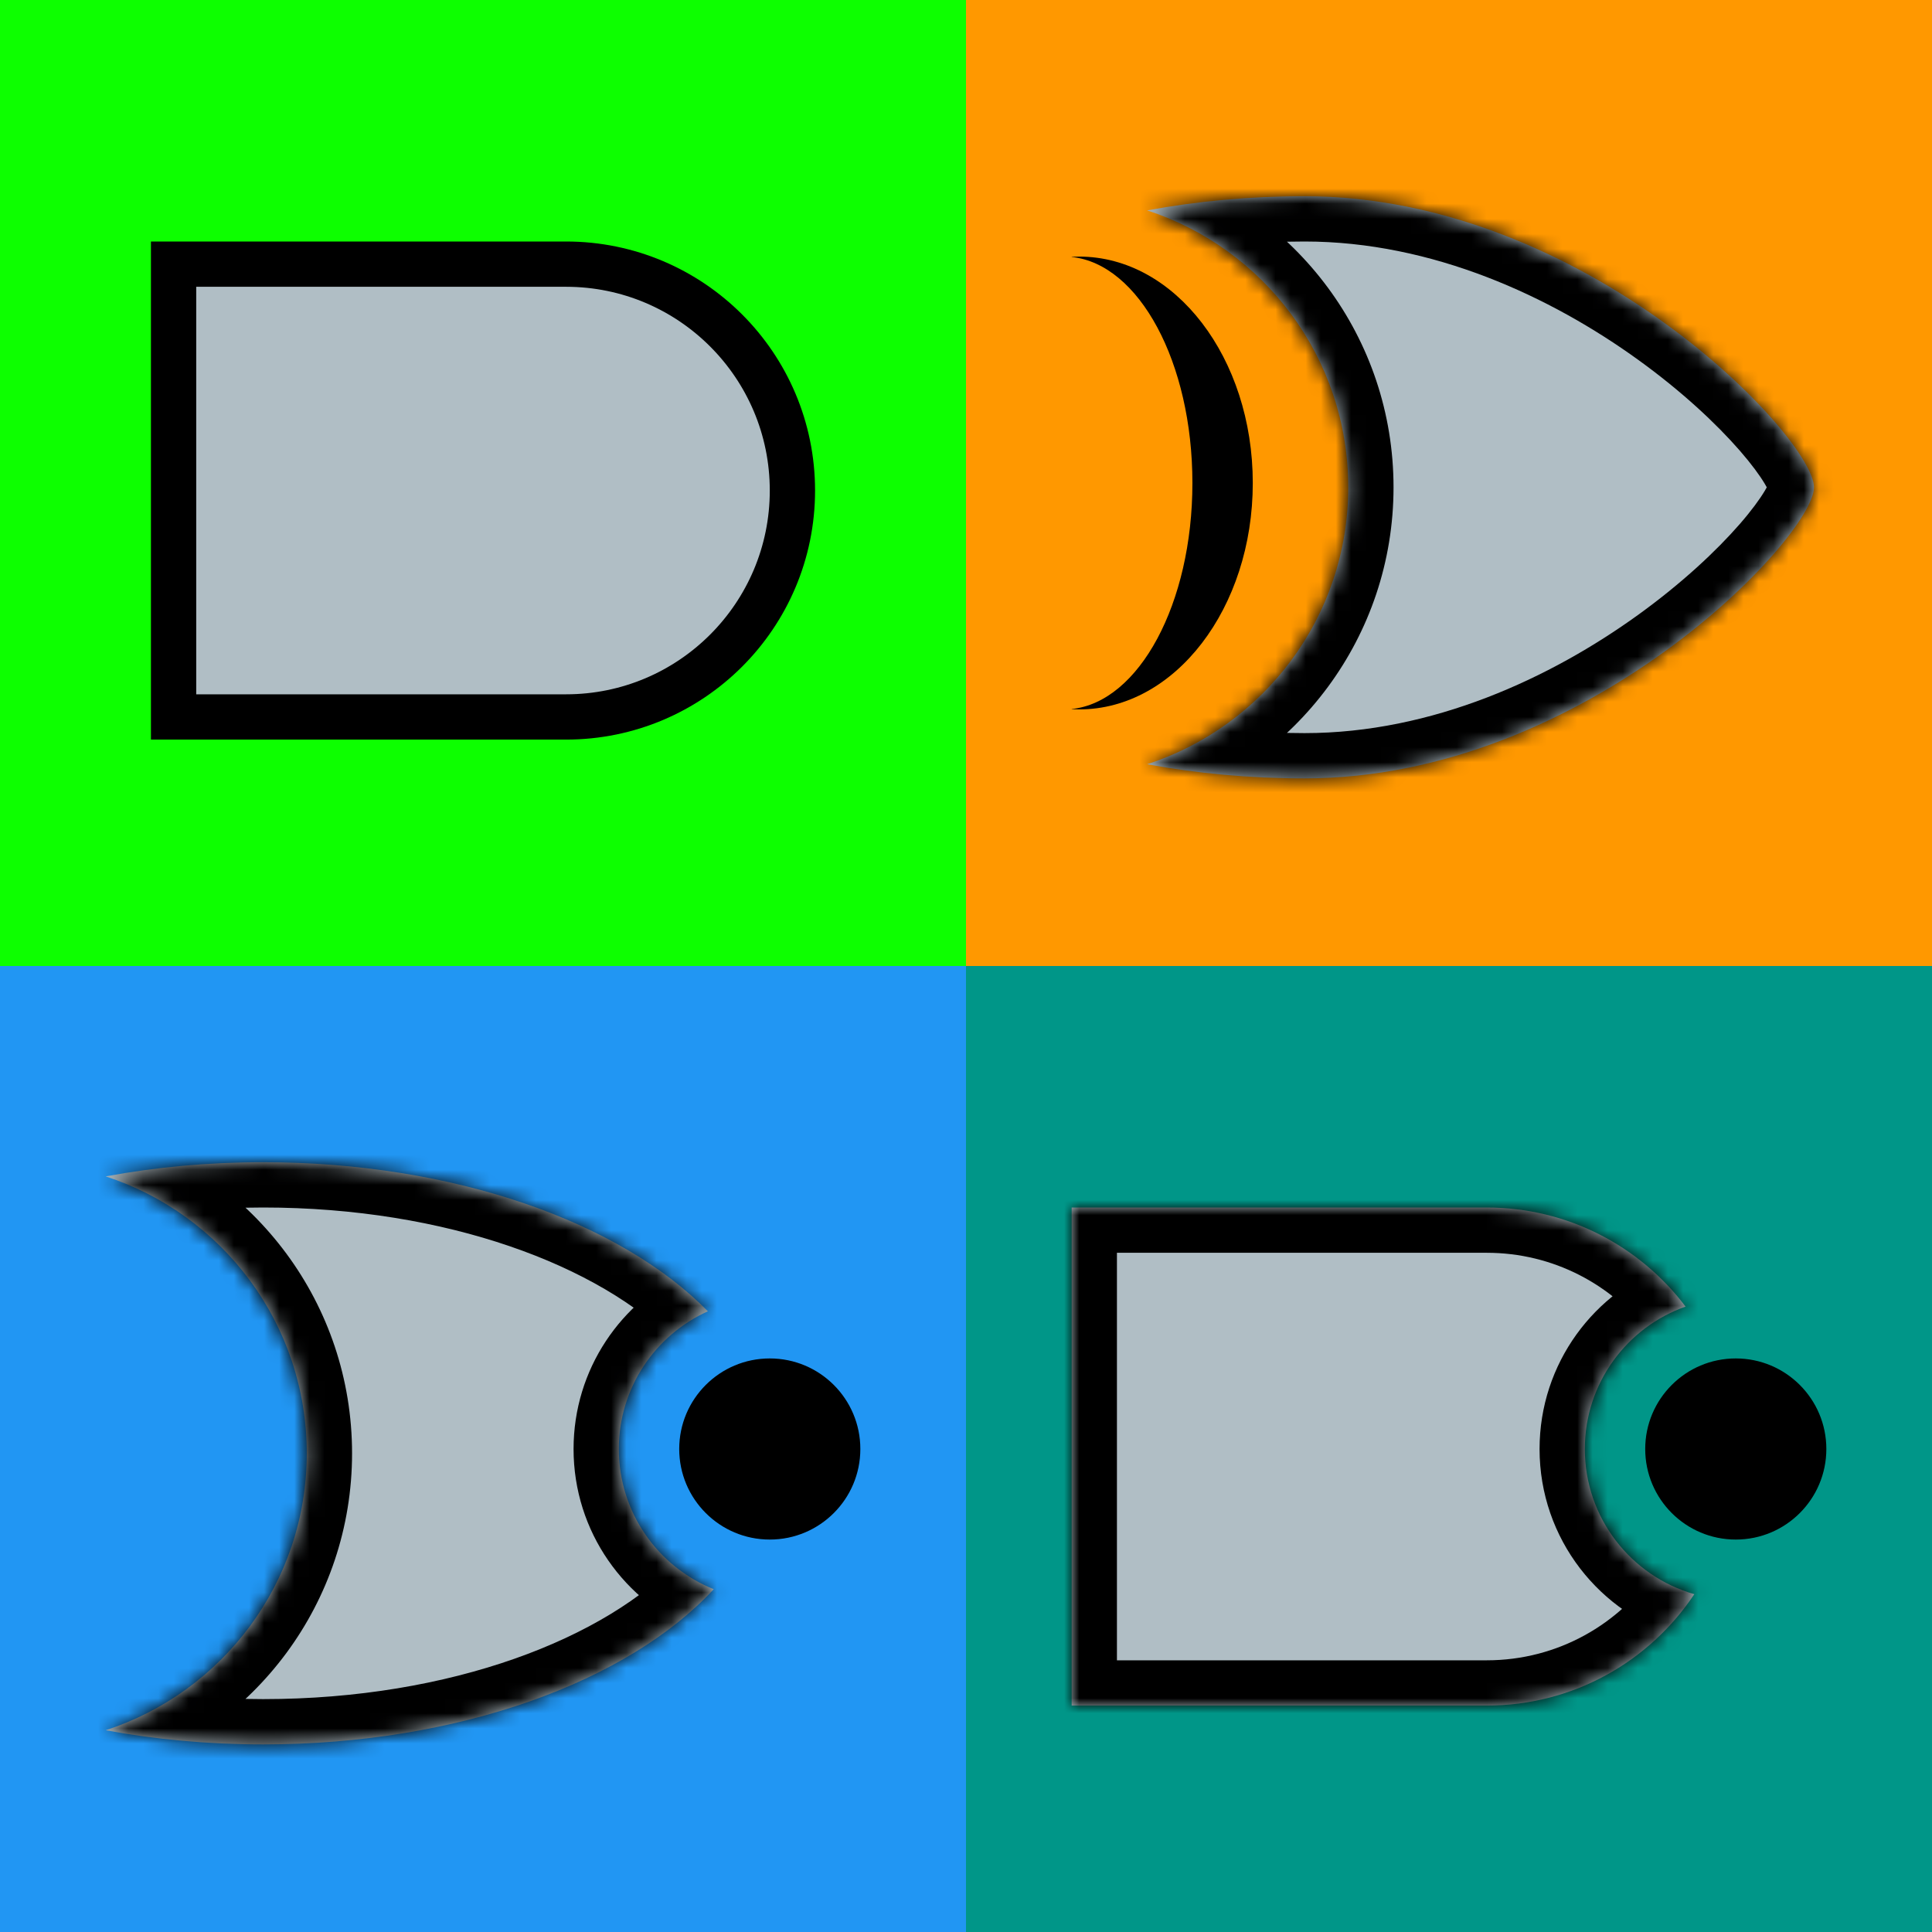
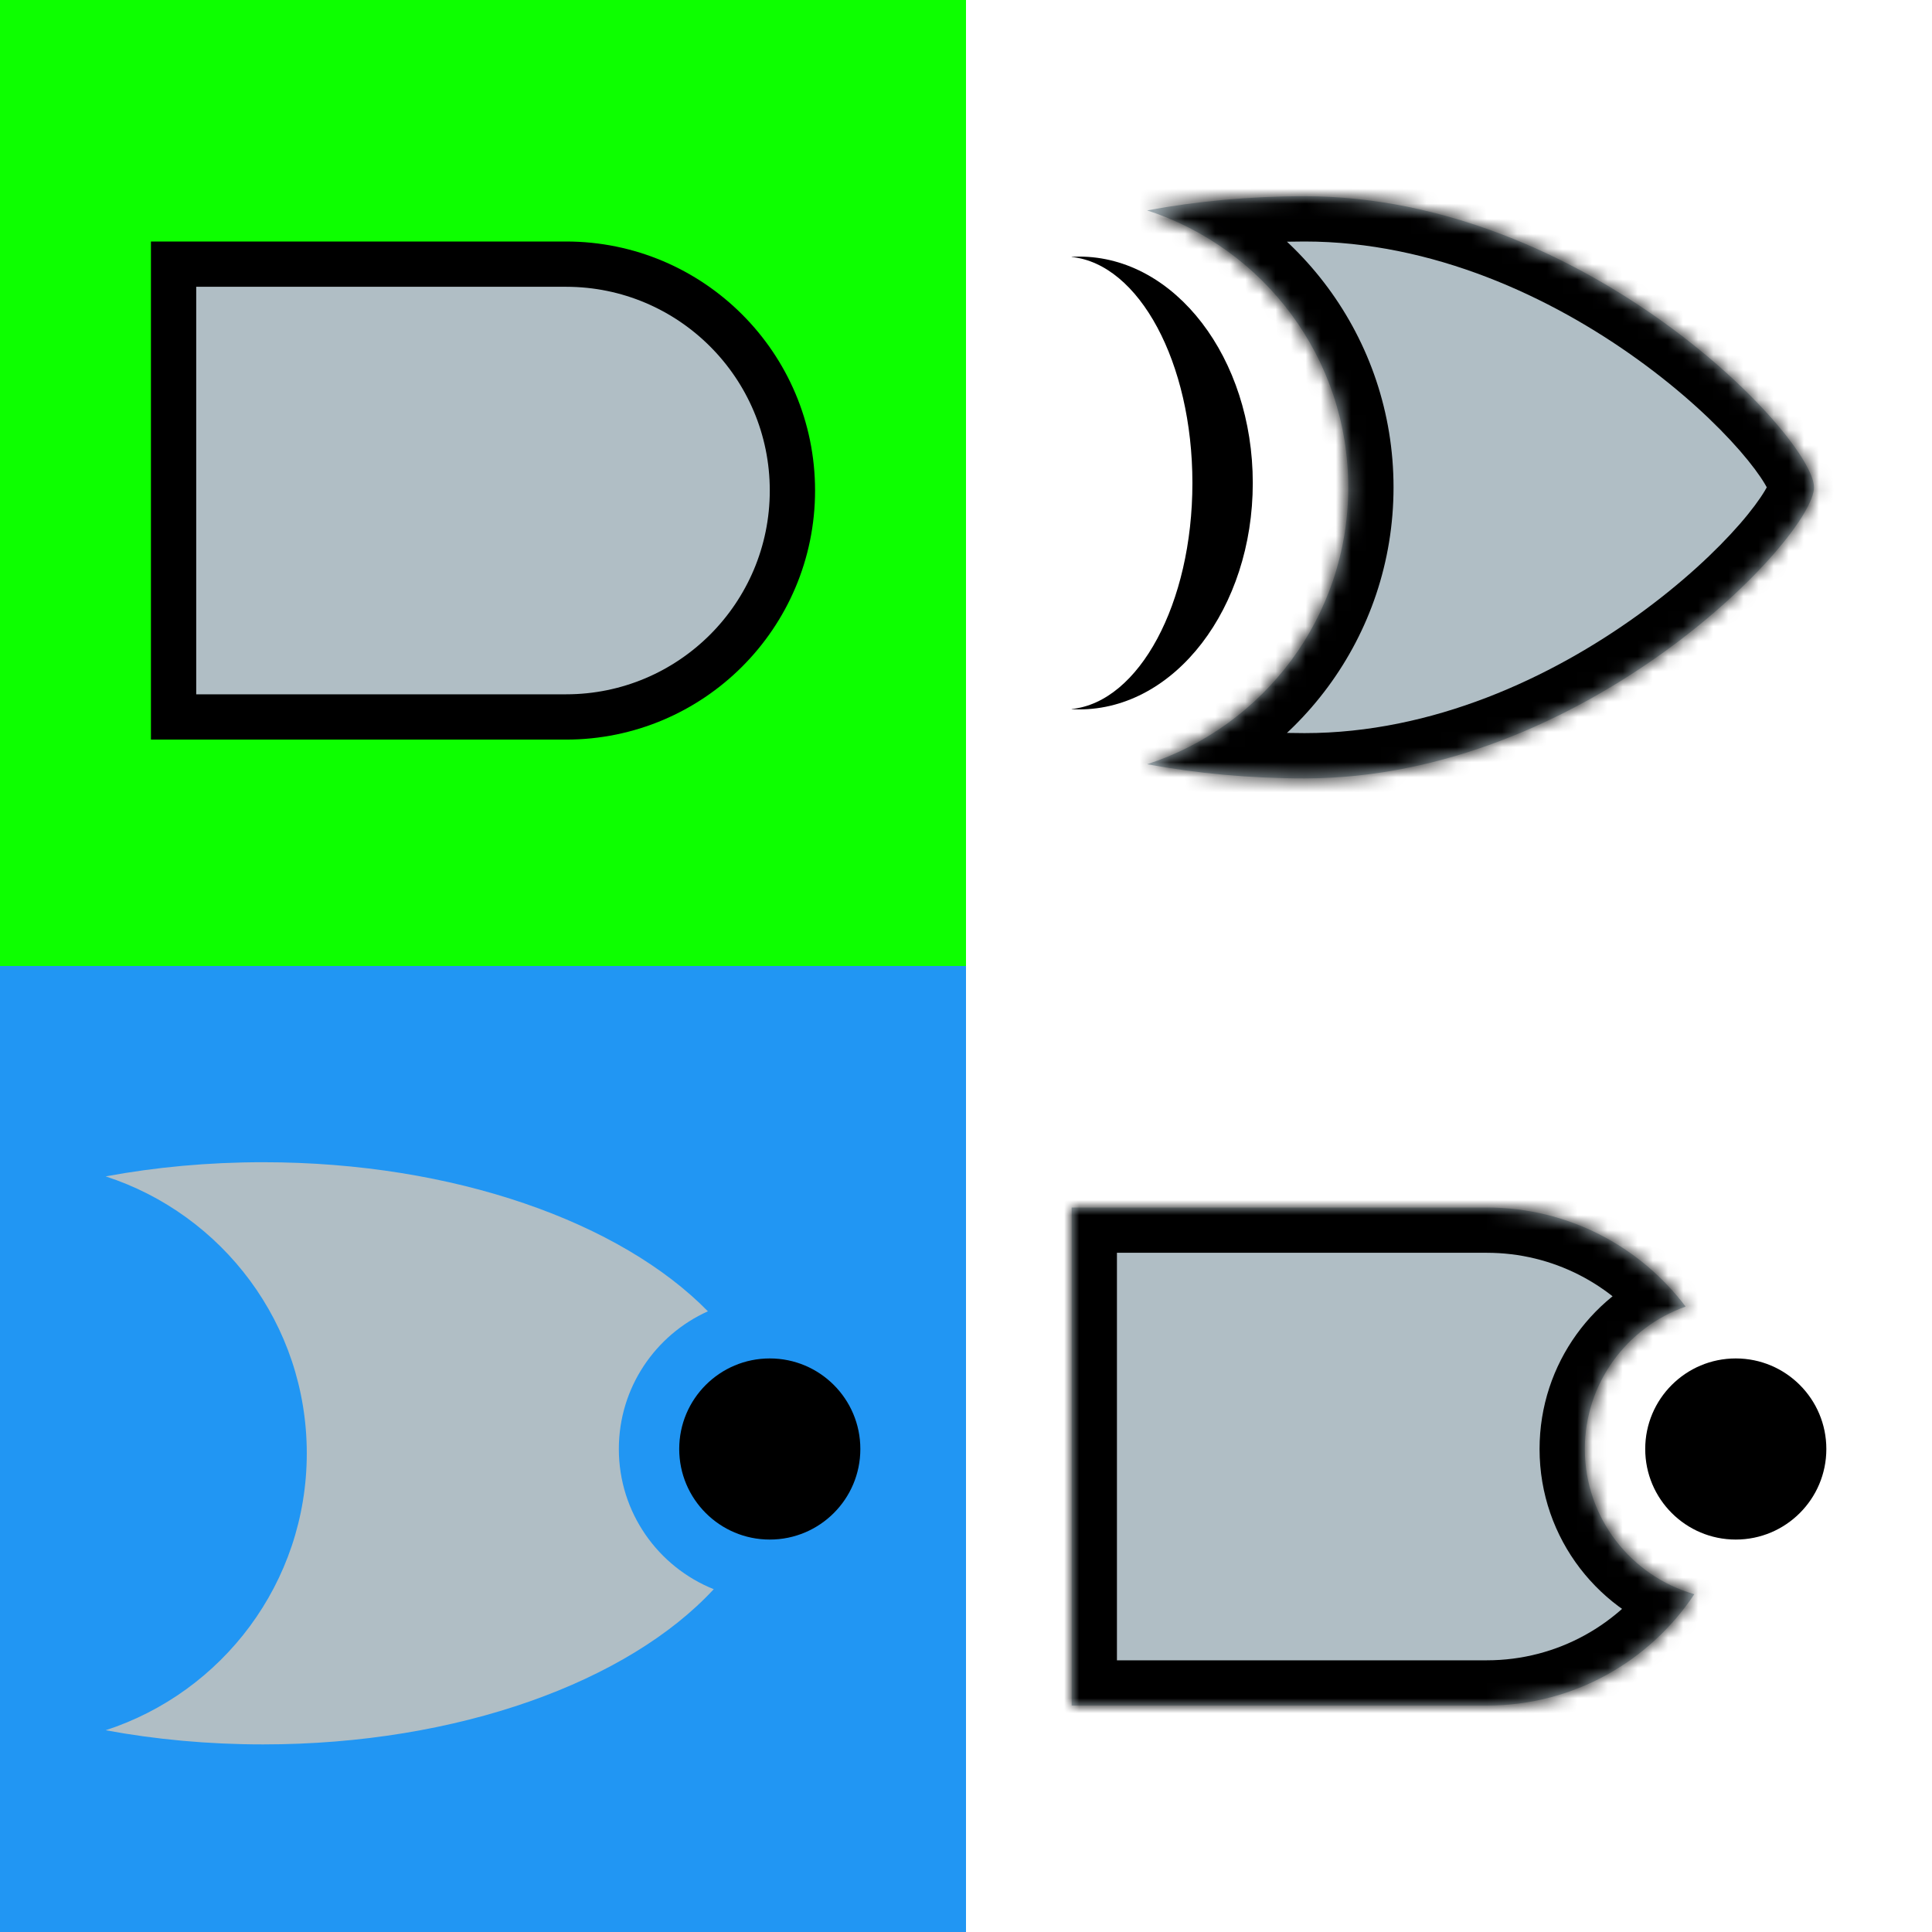
<svg xmlns="http://www.w3.org/2000/svg" width="128" height="128" viewBox="0 0 128 128" fill="none">
  <rect x="0" y="0" width="128" height="128" fill="#333333" stroke="none" />
  <g clip-path="url(#clip0_69_9)">
    <rect width="128" height="128" fill="white" />
    <rect width="64" height="64" fill="#0DFF00" />
    <path d="M11.5 17.5H37.5C45.784 17.5 52.5 24.216 52.5 32.5C52.5 40.784 45.784 47.5 37.5 47.5H11.5V17.5Z" fill="#B0BEC5" stroke="black" stroke-width="3" />
    <rect y="64" width="64" height="64" fill="#2196F3" />
    <mask id="path-4-inside-1_69_9" fill="white">
      <path fill-rule="evenodd" clip-rule="evenodd" d="M20.325 96.286C20.325 104.857 14.734 112.122 7 114.633C10.285 115.242 13.791 115.571 17.432 115.571C30.381 115.571 41.628 111.404 47.287 105.288C43.603 103.814 41 100.211 41 96C41 91.938 43.422 88.442 46.9 86.877C41.124 80.984 30.092 77 17.432 77C13.791 77 10.285 77.329 7 77.939C14.734 80.45 20.325 87.715 20.325 96.286Z" />
    </mask>
    <path fill-rule="evenodd" clip-rule="evenodd" d="M20.325 96.286C20.325 104.857 14.734 112.122 7 114.633C10.285 115.242 13.791 115.571 17.432 115.571C30.381 115.571 41.628 111.404 47.287 105.288C43.603 103.814 41 100.211 41 96C41 91.938 43.422 88.442 46.9 86.877C41.124 80.984 30.092 77 17.432 77C13.791 77 10.285 77.329 7 77.939C14.734 80.45 20.325 87.715 20.325 96.286Z" fill="#B0BEC5" />
-     <path d="M7 114.633L6.074 111.779L6.453 117.582L7 114.633ZM47.287 105.288L49.489 107.326L52.452 104.123L48.401 102.503L47.287 105.288ZM46.9 86.877L48.131 89.612L52.051 87.847L49.042 84.777L46.9 86.877ZM7 77.939L6.453 74.989L6.074 80.792L7 77.939ZM7.926 117.486C16.86 114.585 23.325 106.194 23.325 96.286H17.325C17.325 103.519 12.607 109.658 6.074 111.779L7.926 117.486ZM17.432 112.571C13.971 112.571 10.648 112.258 7.547 111.683L6.453 117.582C9.922 118.226 13.611 118.571 17.432 118.571V112.571ZM45.085 103.25C40.194 108.536 29.895 112.571 17.432 112.571V118.571C30.867 118.571 43.061 114.272 49.489 107.326L45.085 103.25ZM48.401 102.503C45.817 101.469 44 98.943 44 96H38C38 101.479 41.388 106.159 46.172 108.073L48.401 102.503ZM44 96C44 93.162 45.69 90.711 48.131 89.612L45.668 84.141C41.153 86.173 38 90.715 38 96H44ZM17.432 80C29.605 80 39.736 83.853 44.757 88.976L49.042 84.777C42.513 78.114 30.58 74 17.432 74V80ZM7.547 80.889C10.648 80.313 13.971 80 17.432 80V74C13.611 74 9.922 74.346 6.453 74.989L7.547 80.889ZM23.325 96.286C23.325 86.377 16.86 77.986 7.926 75.085L6.074 80.792C12.607 82.914 17.325 89.053 17.325 96.286H23.325Z" fill="black" mask="url(#path-4-inside-1_69_9)" />
    <circle cx="51" cy="96" r="6" fill="black" />
-     <rect x="64" width="64" height="64" fill="#FF9800" />
    <mask id="path-8-inside-2_69_9" fill="white">
      <path fill-rule="evenodd" clip-rule="evenodd" d="M76 50.633C83.734 48.121 89.325 40.856 89.325 32.286C89.325 23.715 83.734 16.45 76 13.939C79.285 13.329 82.791 13 86.432 13C105.071 13 120.182 29 120.182 32.286C120.182 35.571 105.071 51.571 86.432 51.571C82.791 51.571 79.285 51.242 76 50.633Z" />
    </mask>
    <path fill-rule="evenodd" clip-rule="evenodd" d="M76 50.633C83.734 48.121 89.325 40.856 89.325 32.286C89.325 23.715 83.734 16.45 76 13.939C79.285 13.329 82.791 13 86.432 13C105.071 13 120.182 29 120.182 32.286C120.182 35.571 105.071 51.571 86.432 51.571C82.791 51.571 79.285 51.242 76 50.633Z" fill="#B0BEC5" />
    <path d="M76 50.633L75.074 47.779L75.453 53.582L76 50.633ZM76 13.939L75.453 10.989L75.074 16.792L76 13.939ZM86.325 32.286C86.325 39.519 81.607 45.658 75.074 47.779L76.926 53.486C85.86 50.585 92.325 42.194 92.325 32.286H86.325ZM75.074 16.792C81.607 18.914 86.325 25.053 86.325 32.286H92.325C92.325 22.377 85.86 13.986 76.926 11.085L75.074 16.792ZM76.547 16.889C79.648 16.313 82.971 16 86.432 16V10C82.612 10 78.922 10.345 75.453 10.989L76.547 16.889ZM86.432 16C94.913 16 102.744 19.657 108.54 23.843C111.423 25.924 113.721 28.08 115.267 29.856C116.043 30.748 116.589 31.497 116.921 32.053C117.343 32.759 117.182 32.756 117.182 32.286H123.182C123.182 30.994 122.548 29.772 122.071 28.974C121.504 28.026 120.724 26.986 119.792 25.916C117.923 23.768 115.278 21.308 112.053 18.979C105.634 14.343 96.591 10 86.432 10V16ZM117.182 32.286C117.182 31.815 117.343 31.812 116.921 32.518C116.589 33.074 116.043 33.824 115.267 34.716C113.721 36.492 111.423 38.647 108.54 40.729C102.744 44.914 94.913 48.571 86.432 48.571V54.571C96.591 54.571 105.634 50.228 112.053 45.593C115.278 43.264 117.923 40.803 119.792 38.655C120.724 37.585 121.504 36.545 122.071 35.597C122.548 34.799 123.182 33.578 123.182 32.286H117.182ZM86.432 48.571C82.971 48.571 79.648 48.258 76.547 47.683L75.453 53.582C78.922 54.226 82.612 54.571 86.432 54.571V48.571Z" fill="black" mask="url(#path-8-inside-2_69_9)" />
    <path fill-rule="evenodd" clip-rule="evenodd" d="M71 46.986V46.974C75.462 46.518 79 39.988 79 32C79 24.012 75.462 17.482 71 17.026V17.014C71.166 17.005 71.332 17 71.5 17C77.851 17 83 23.716 83 32C83 40.284 77.851 47 71.5 47C71.332 47 71.166 46.995 71 46.986Z" fill="black" />
-     <rect x="64" y="64" width="64" height="64" fill="#009688" />
    <circle cx="115" cy="96" r="6" fill="black" />
    <mask id="path-13-inside-3_69_9" fill="white">
      <path fill-rule="evenodd" clip-rule="evenodd" d="M98.5 80H71V113H98.5C104.242 113 109.298 110.067 112.254 105.618C108.066 104.425 105 100.57 105 96C105 91.643 107.787 87.936 111.676 86.566C108.664 82.578 103.883 80 98.5 80Z" />
    </mask>
    <path fill-rule="evenodd" clip-rule="evenodd" d="M98.5 80H71V113H98.5C104.242 113 109.298 110.067 112.254 105.618C108.066 104.425 105 100.57 105 96C105 91.643 107.787 87.936 111.676 86.566C108.664 82.578 103.883 80 98.5 80Z" fill="#B0BEC5" />
    <path d="M71 80V77H68V80H71ZM71 113H68V116H71V113ZM112.254 105.618L114.753 107.278L117.024 103.858L113.076 102.733L112.254 105.618ZM111.676 86.566L112.673 89.395L116.542 88.032L114.07 84.758L111.676 86.566ZM71 83H98.5V77H71V83ZM74 113V80H68V113H74ZM98.5 110H71V116H98.5V110ZM109.755 103.958C107.332 107.606 103.195 110 98.5 110V116C105.288 116 111.265 112.529 114.753 107.278L109.755 103.958ZM113.076 102.733C110.143 101.897 108 99.195 108 96H102C102 101.946 105.989 106.952 111.432 108.503L113.076 102.733ZM108 96C108 92.954 109.947 90.356 112.673 89.395L110.678 83.736C105.627 85.516 102 90.331 102 96H108ZM98.5 83C102.902 83 106.812 85.104 109.281 88.374L114.07 84.758C110.515 80.051 104.863 77 98.5 77V83Z" fill="black" mask="url(#path-13-inside-3_69_9)" />
  </g>
  <defs>
    <clipPath id="clip0_69_9">
      <rect width="128" height="128" fill="white" />
    </clipPath>
  </defs>
</svg>